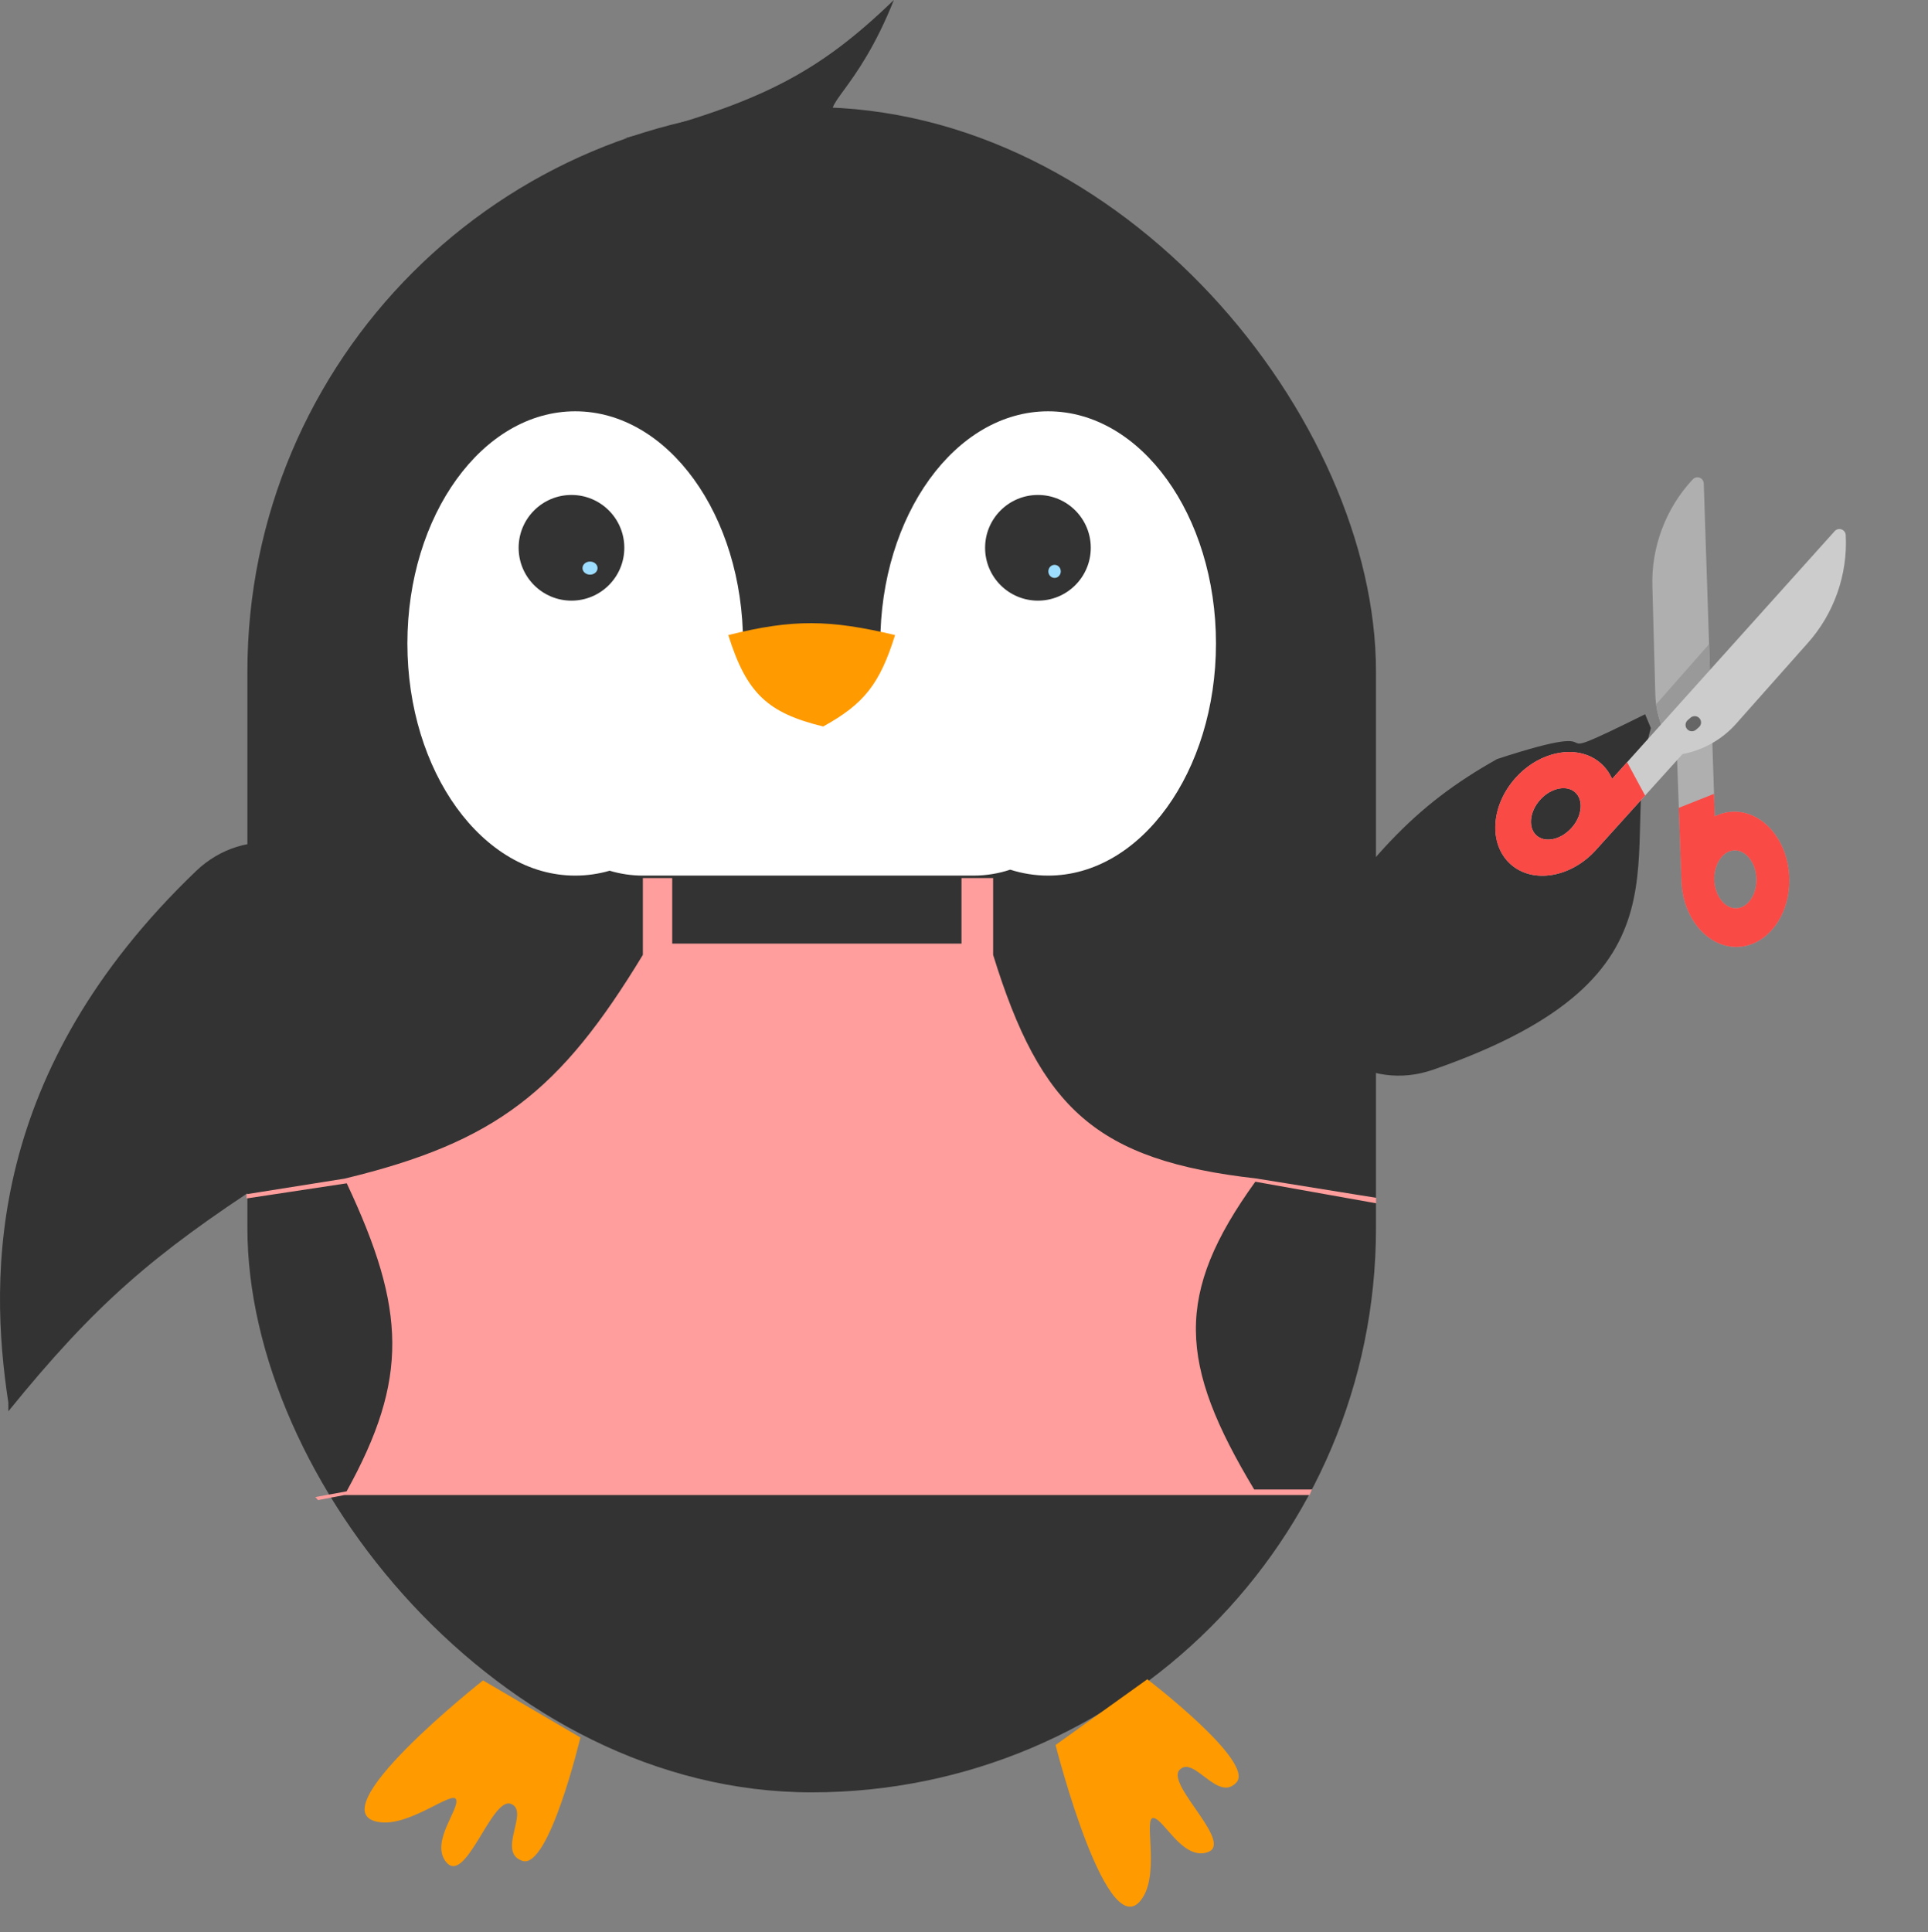
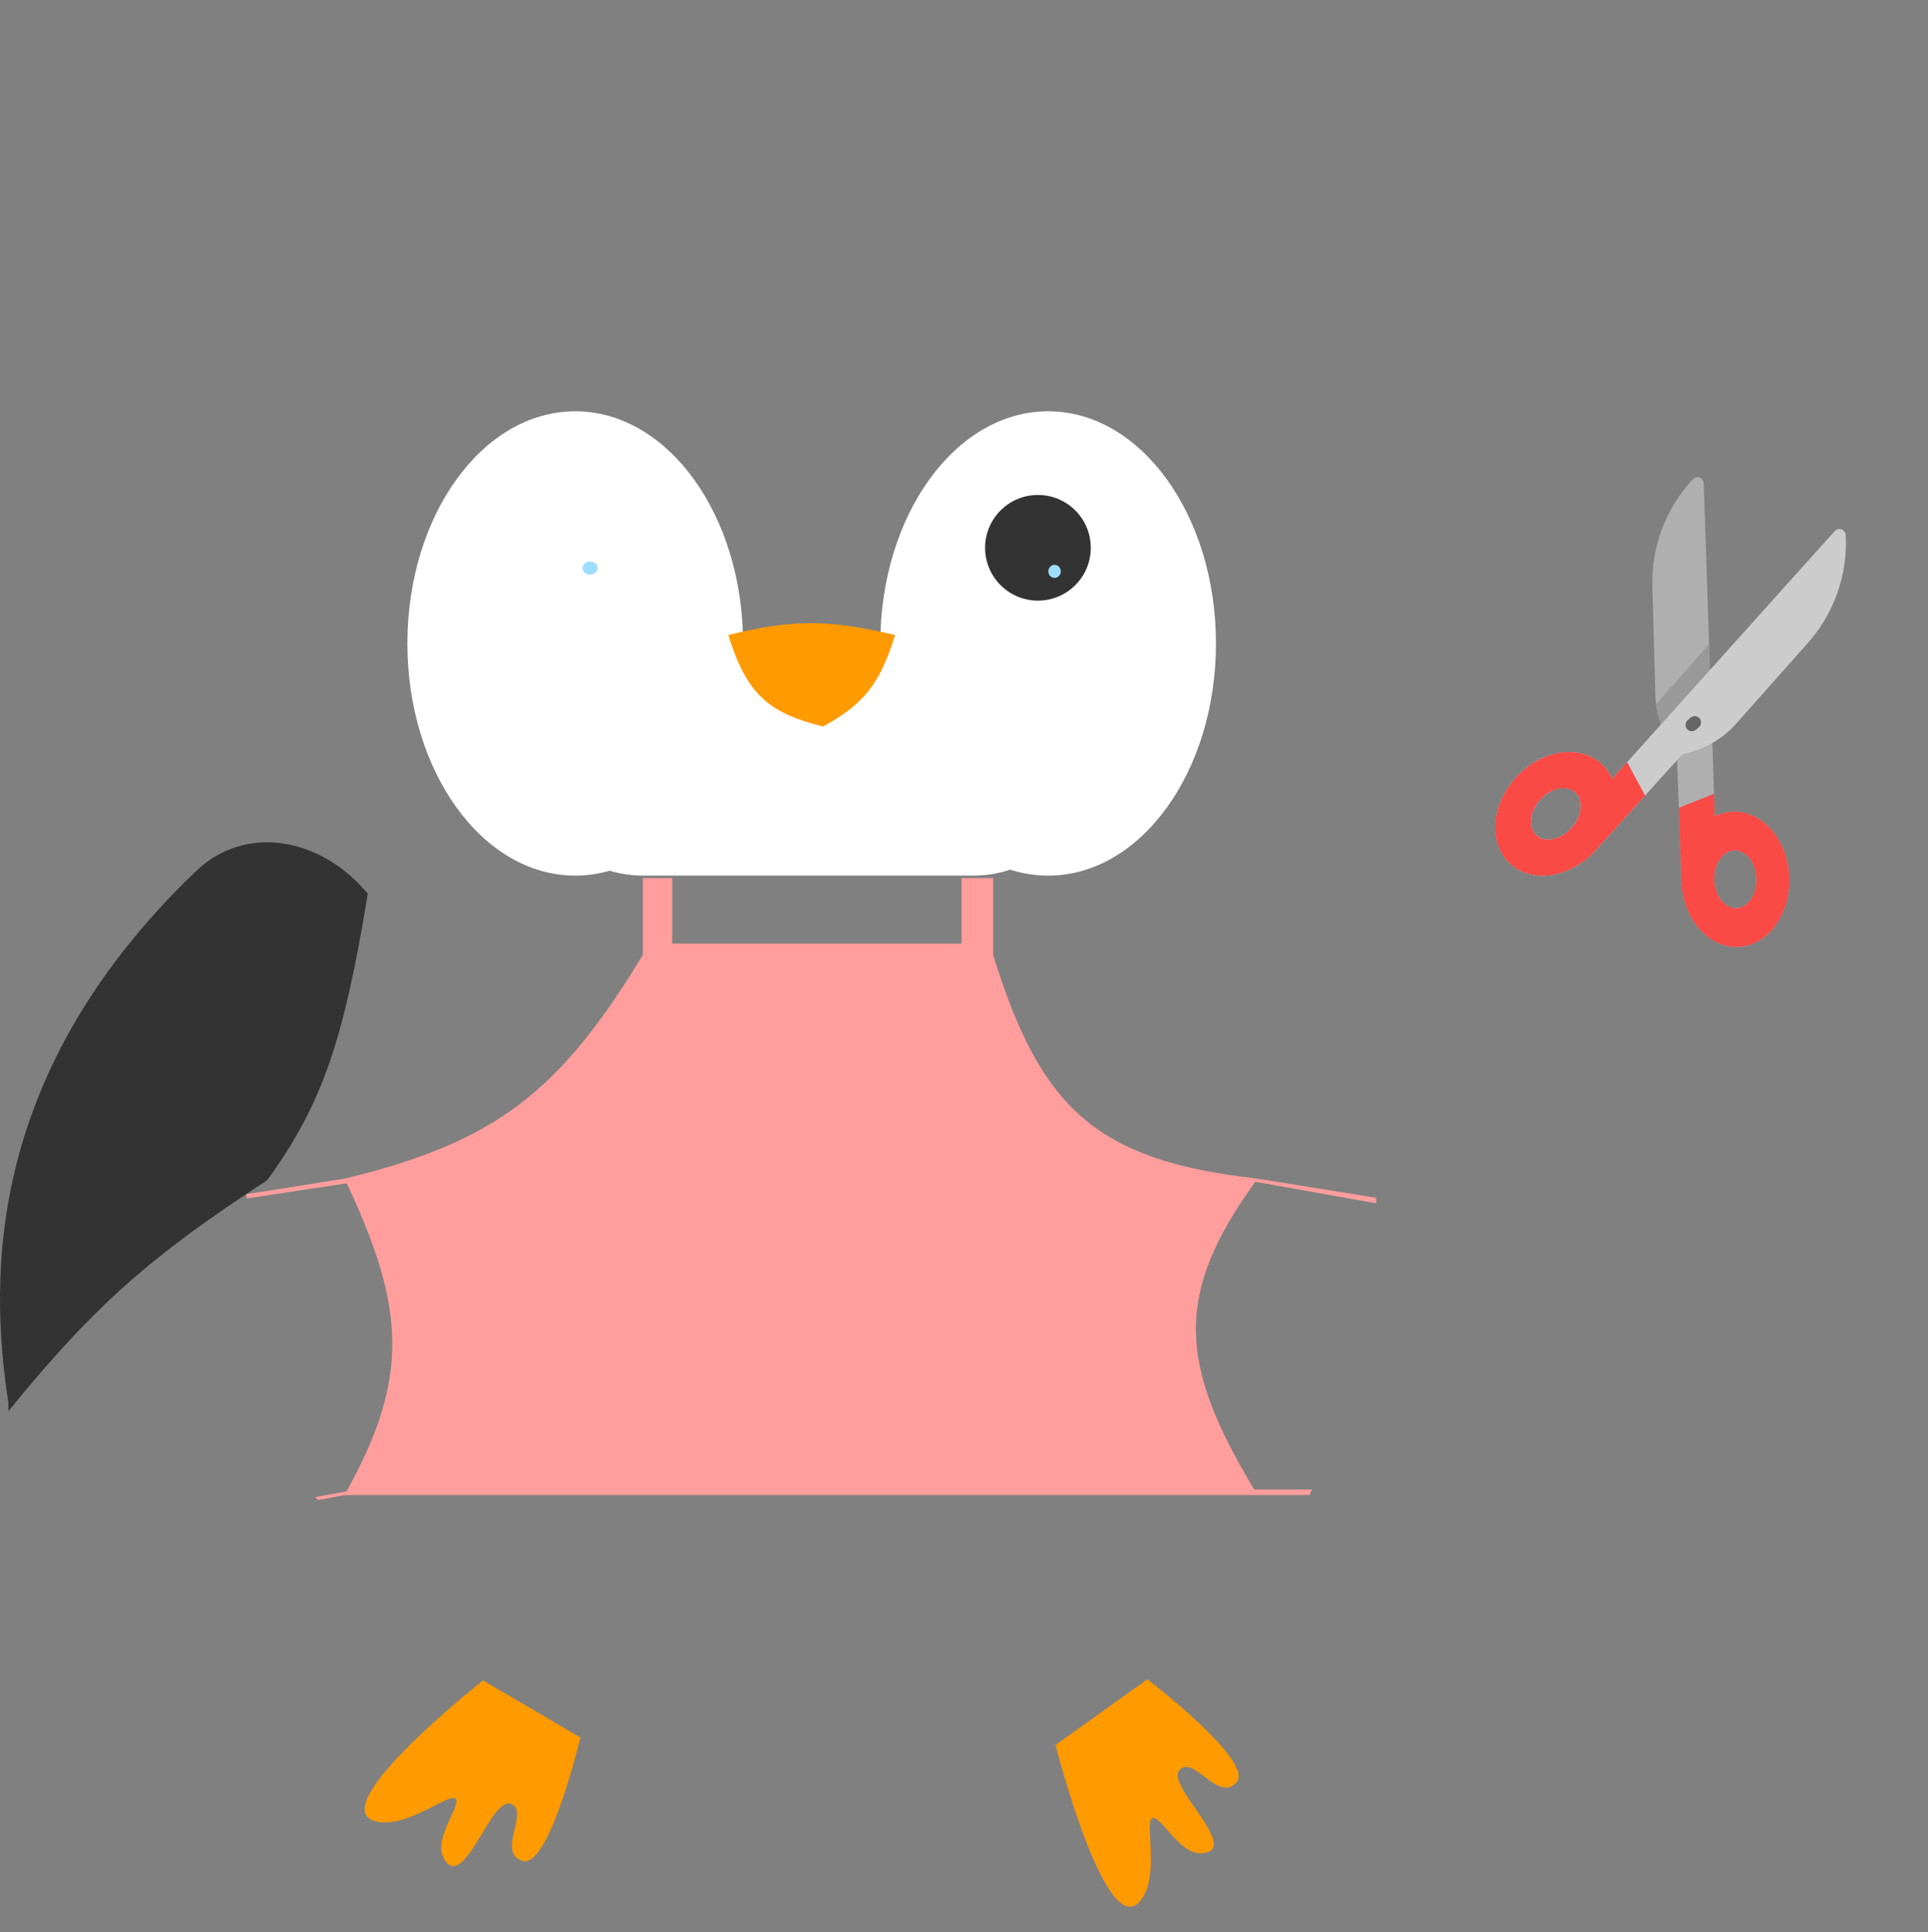
<svg xmlns="http://www.w3.org/2000/svg" width="493" height="494" viewBox="0 0 493 494" fill="none">
  <rect x="0" y="0" width="493" height="494" fill="#808080" stroke="none" />
-   <path d="M366.464 273.511C436.208 249.261 413.054 218.075 422.133 186.164L420.667 182.624C389.074 198.269 417.856 182.624 382.83 194.072C361.408 206.095 349.635 219.211 328.902 249.954C333.716 268.024 349.858 279.285 366.464 273.511Z" fill="#333333" />
  <path d="M50.09 222.756C-3.218 273.85 -2.901 325.837 2.134 358.63V360.85C24.341 333.468 39.073 320.825 68.296 301.794C82.764 281.941 88.004 265.113 94.049 228.528C82.147 214.105 62.782 210.59 50.09 222.756Z" fill="#333333" />
-   <rect x="63.262" y="27.395" width="288.584" height="430.889" rx="144.292" fill="#333333" />
-   <path d="M228.562 0C209.508 18.423 194.672 26.338 159.637 35.377L214.228 29.888C209.067 27.293 219.222 23.566 228.562 0Z" fill="#333333" />
  <path d="M97.323 465.935C79.96 463.979 123.513 429.657 123.513 429.657L148.414 444.254C148.414 444.254 140.371 478.019 133.602 475.81C126.833 473.601 135.604 463 130.597 461.213C125.589 459.425 118.876 482.883 113.853 475.81C110.254 470.742 117.438 462.626 116.643 460.14C115.849 457.653 105.151 466.817 97.323 465.935Z" fill="#FF9A00" />
  <path d="M292.402 484.852C283.553 499.919 269.913 446.172 269.913 446.172L293.376 429.361C293.376 429.361 320.951 450.442 316.179 455.727C311.408 461.012 305.292 448.688 301.622 452.535C297.952 456.383 316.651 472.057 308.147 473.769C302.053 474.995 297.561 465.131 294.966 464.846C292.371 464.56 296.392 478.06 292.402 484.852Z" fill="#FF9A00" />
  <path fill-rule="evenodd" clip-rule="evenodd" d="M147.089 223.88C150.106 223.88 153.05 223.449 155.891 222.63C158.598 223.443 161.467 223.88 164.439 223.88H248.917C252.203 223.88 255.364 223.345 258.319 222.359C261.434 223.354 264.679 223.88 268.013 223.88C291.715 223.88 310.929 197.304 310.929 164.521C310.929 131.739 291.715 105.163 268.013 105.163C244.31 105.163 225.096 131.739 225.096 164.521H190.006C190.005 131.739 170.791 105.163 147.089 105.163C123.386 105.163 104.172 131.739 104.172 164.521C104.172 197.304 123.386 223.88 147.089 223.88Z" fill="white" />
  <path d="M228.876 162.377C212.238 158.427 202.864 158.224 186.227 162.377C190.927 177.38 196.366 182.306 210.495 185.753C220.946 179.996 224.962 174.881 228.876 162.377Z" fill="#FF9A00" />
-   <circle cx="146.129" cy="140.065" r="13.511" fill="#333333" />
  <circle cx="265.406" cy="140.065" r="13.511" fill="#333333" />
  <ellipse cx="269.658" cy="146.095" rx="1.592" ry="1.675" fill="#9DDDFF" />
  <ellipse cx="150.872" cy="145.257" rx="1.927" ry="1.675" fill="#9DDDFF" />
  <path d="M422.527 150.09L423.279 177.719C423.279 177.724 423.279 177.729 423.279 177.733C423.383 180.635 424.003 183.476 425.122 186.175C425.336 186.689 425.797 187.058 426.345 187.151C426.894 187.245 427.452 187.051 427.823 186.637L436.958 176.47C437.238 176.159 437.386 175.752 437.372 175.334L435.662 123.607C435.64 122.952 435.227 122.375 434.614 122.145C434.609 122.142 434.603 122.14 434.598 122.138C433.989 121.917 433.306 122.079 432.862 122.552C425.933 129.939 422.166 139.981 422.527 150.09Z" fill="#AFAFAF" />
  <path d="M423.481 180.084C423.76 182.168 424.307 184.21 425.122 186.175C425.336 186.689 425.797 187.058 426.345 187.151C426.894 187.245 427.452 187.051 427.823 186.637L436.958 176.47C437.238 176.159 437.386 175.752 437.372 175.334L437.021 164.702L423.481 180.084Z" fill="#999999" />
  <path d="M428.735 192.224L428.774 192.272L429.956 225.319C430.297 234.852 436.76 242.386 444.361 242.115C448.122 241.98 451.566 240.003 454.057 236.546C456.459 233.214 457.693 228.877 457.53 224.334C457.189 214.801 450.727 207.267 443.125 207.539C441.515 207.596 439.944 208 438.476 208.725L437.824 188.996C437.806 188.44 437.503 187.932 437.023 187.651C436.938 187.602 436.85 187.561 436.76 187.528C436.338 187.374 435.866 187.401 435.459 187.612C433.641 188.556 431.7 189.228 429.689 189.611C429.128 189.718 428.665 190.111 428.47 190.647C428.274 191.183 428.375 191.782 428.735 192.224ZM438.358 225.019C438.285 222.968 438.824 221.034 439.877 219.574C440.84 218.238 442.119 217.475 443.479 217.427C444.839 217.378 446.169 218.047 447.225 219.311C448.379 220.692 449.055 222.583 449.128 224.634C449.202 226.685 448.662 228.619 447.61 230.079C446.647 231.415 445.368 232.177 444.008 232.226C441.038 232.332 438.504 229.099 438.358 225.019Z" fill="#AFAFAF" />
  <path d="M386.234 220.932C391.878 226.031 401.673 224.421 408.068 217.342L430.229 192.808C435.439 191.831 440.237 189.146 443.804 185.198L462.146 164.54C468.936 157.024 472.513 146.913 471.961 136.799C471.925 136.151 471.507 135.588 470.898 135.366C470.893 135.364 470.887 135.362 470.882 135.36C470.264 135.143 469.577 135.318 469.139 135.805L412.221 199.157C411.564 197.657 410.621 196.337 409.426 195.257C408.33 194.267 407.078 193.53 405.724 193.037C400.106 190.99 392.745 193.143 387.592 198.847C381.198 205.925 380.589 215.833 386.234 220.932ZM401.462 201.803C401.951 201.981 402.401 202.246 402.793 202.6C403.803 203.512 404.292 204.919 404.169 206.561C404.036 208.356 403.204 210.184 401.829 211.707L401.829 211.707C399.579 214.197 396.462 215.211 394.198 214.387C393.709 214.208 393.259 213.944 392.867 213.589C391.857 212.677 391.368 211.271 391.491 209.628C391.624 207.833 392.456 206.006 393.831 204.483C396.081 201.992 399.198 200.978 401.462 201.803Z" fill="#CCCCCC" />
  <path d="M433.904 183.204C434.154 183.295 434.385 183.449 434.572 183.664C435.157 184.34 435.085 185.363 434.409 185.949L433.682 186.579C433.006 187.165 431.984 187.092 431.398 186.416C430.812 185.741 430.885 184.718 431.56 184.132L432.287 183.502C432.748 183.103 433.37 183.009 433.904 183.204Z" fill="#666666" />
  <path d="M420.658 203.404L416.061 194.883L412.219 199.159C411.562 197.66 410.619 196.339 409.424 195.259C403.779 190.161 393.984 191.77 387.59 198.849C384.543 202.222 382.697 206.336 382.392 210.432C382.075 214.682 383.439 218.411 386.232 220.934C391.877 226.032 401.672 224.423 408.066 217.344L420.658 203.404ZM401.827 211.709C399.09 214.738 395.07 215.583 392.865 213.591C391.855 212.679 391.366 211.273 391.489 209.63C391.622 207.835 392.454 206.008 393.829 204.485C395.205 202.961 396.939 201.949 398.711 201.634C400.333 201.346 401.781 201.69 402.791 202.602C403.801 203.514 404.29 204.921 404.167 206.563C404.034 208.358 403.203 210.186 401.827 211.709Z" fill="#F94A46" />
  <path d="M429.952 225.319C430.293 234.852 436.756 242.386 444.357 242.115C448.118 241.98 451.562 240.003 454.054 236.546C456.455 233.214 457.689 228.877 457.526 224.334C457.186 214.801 450.723 207.267 443.121 207.539C441.511 207.596 439.94 208 438.472 208.725L438.282 202.981L429.281 206.546L429.952 225.319ZM439.873 219.574C440.836 218.238 442.115 217.476 443.475 217.427C444.834 217.379 446.165 218.048 447.221 219.311C448.375 220.692 449.051 222.583 449.124 224.634C449.197 226.686 448.658 228.619 447.605 230.079C446.642 231.415 445.363 232.178 444.004 232.226C441.034 232.332 438.5 229.099 438.354 225.019C438.281 222.968 438.82 221.034 439.873 219.574Z" fill="#F94A46" />
  <path d="M164.38 244.151V224.504H171.892V241.262H245.86V224.504H253.95V244.151C266.115 283.517 280.349 296.684 321.219 301.322L321.561 301.361C321.557 301.366 321.554 301.371 321.55 301.376L351.89 306.263V307.662L320.99 302.147C300.228 330.915 301.329 348.628 320.702 380.844H335.48L334.856 382.263H321.561H88.101L81.33 383.558L80.629 382.78L88.627 381.319C104.522 352.565 103.871 334.872 88.666 302.556L63.047 306.428V305.338L88.101 301.361C126.817 292.039 143.214 279.061 164.38 244.151Z" fill="#FF9E9C" />
</svg>